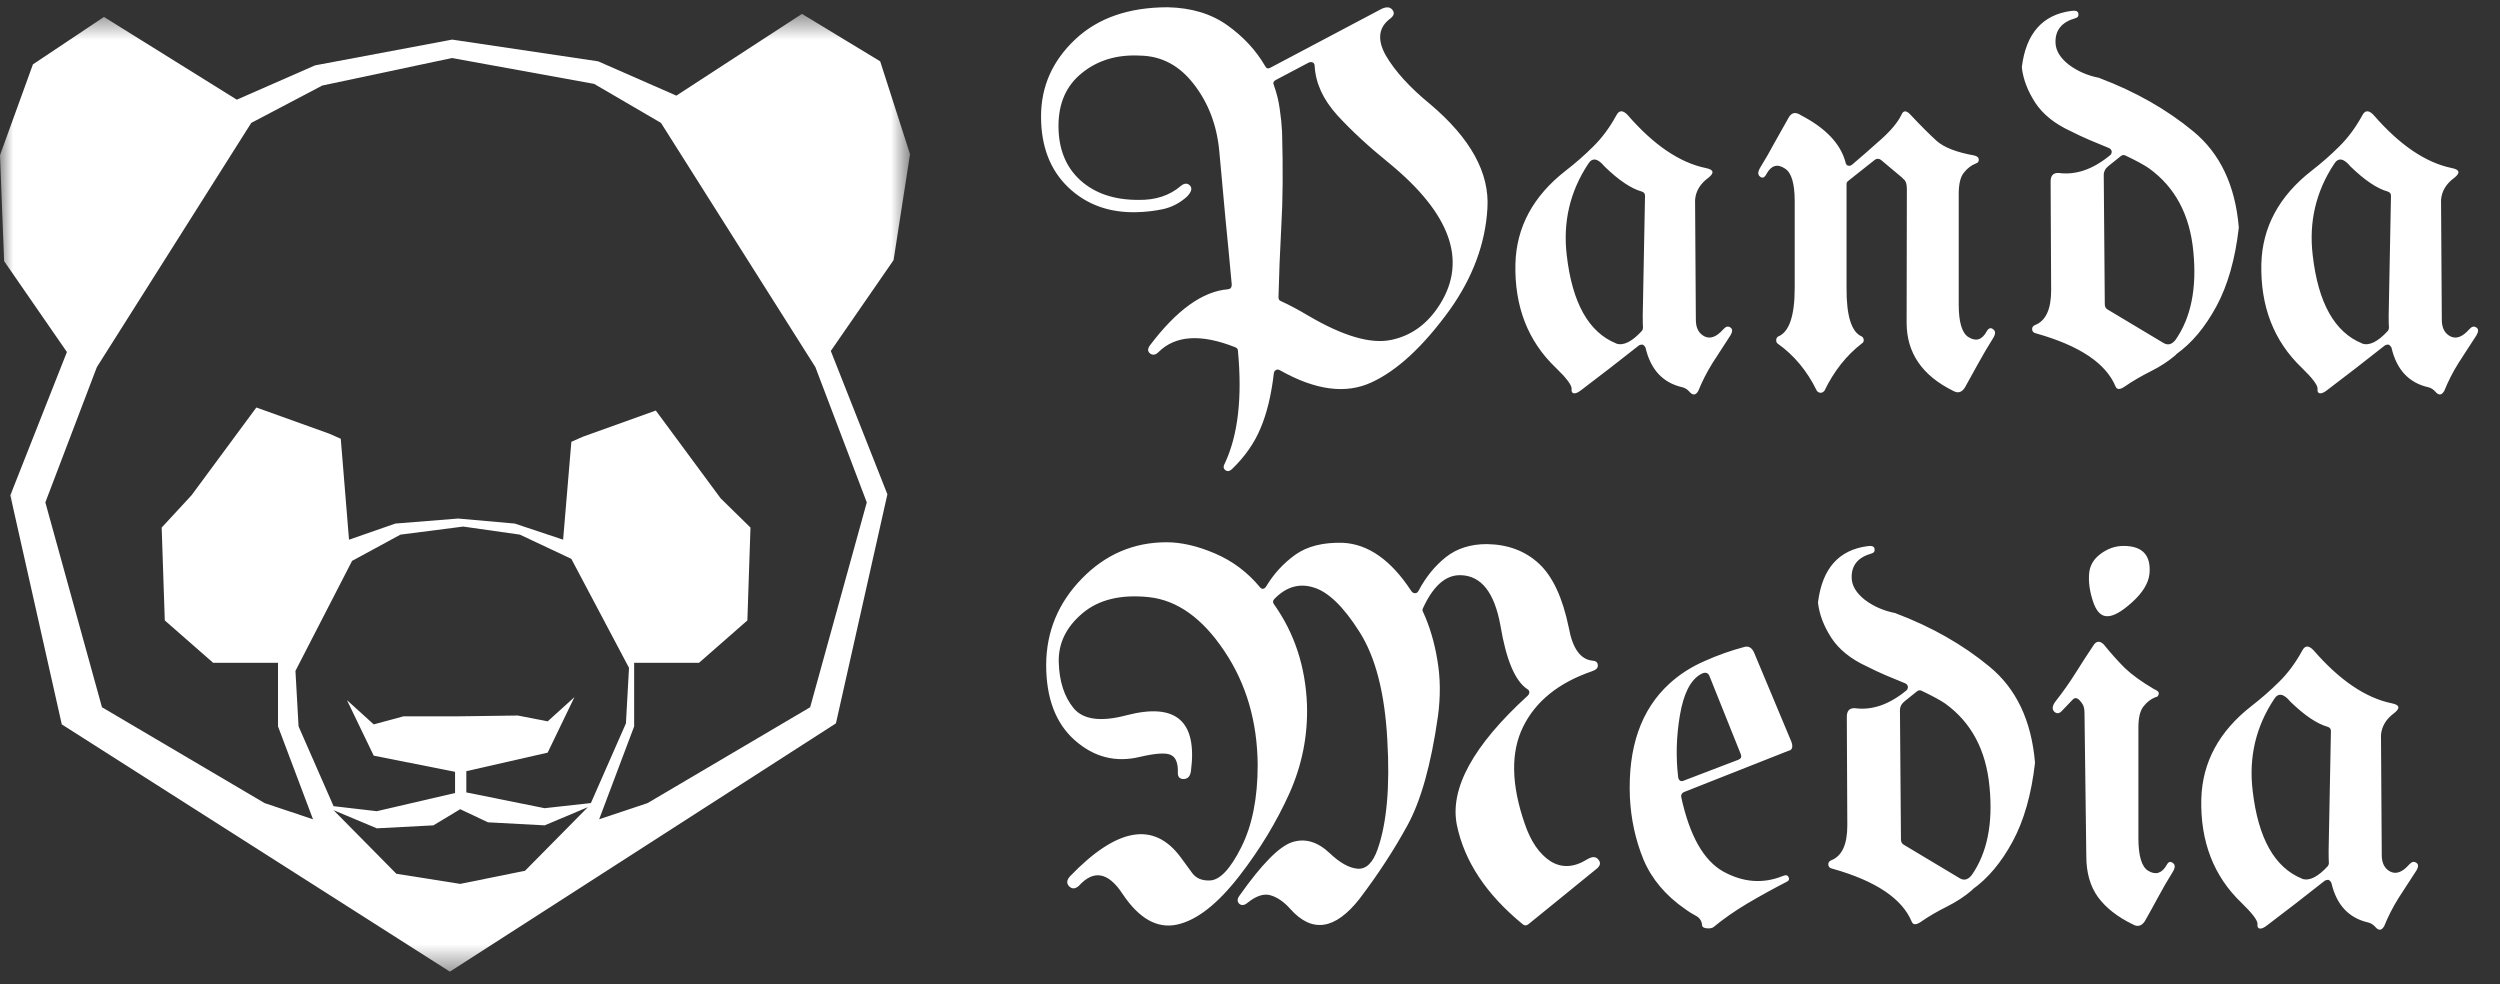
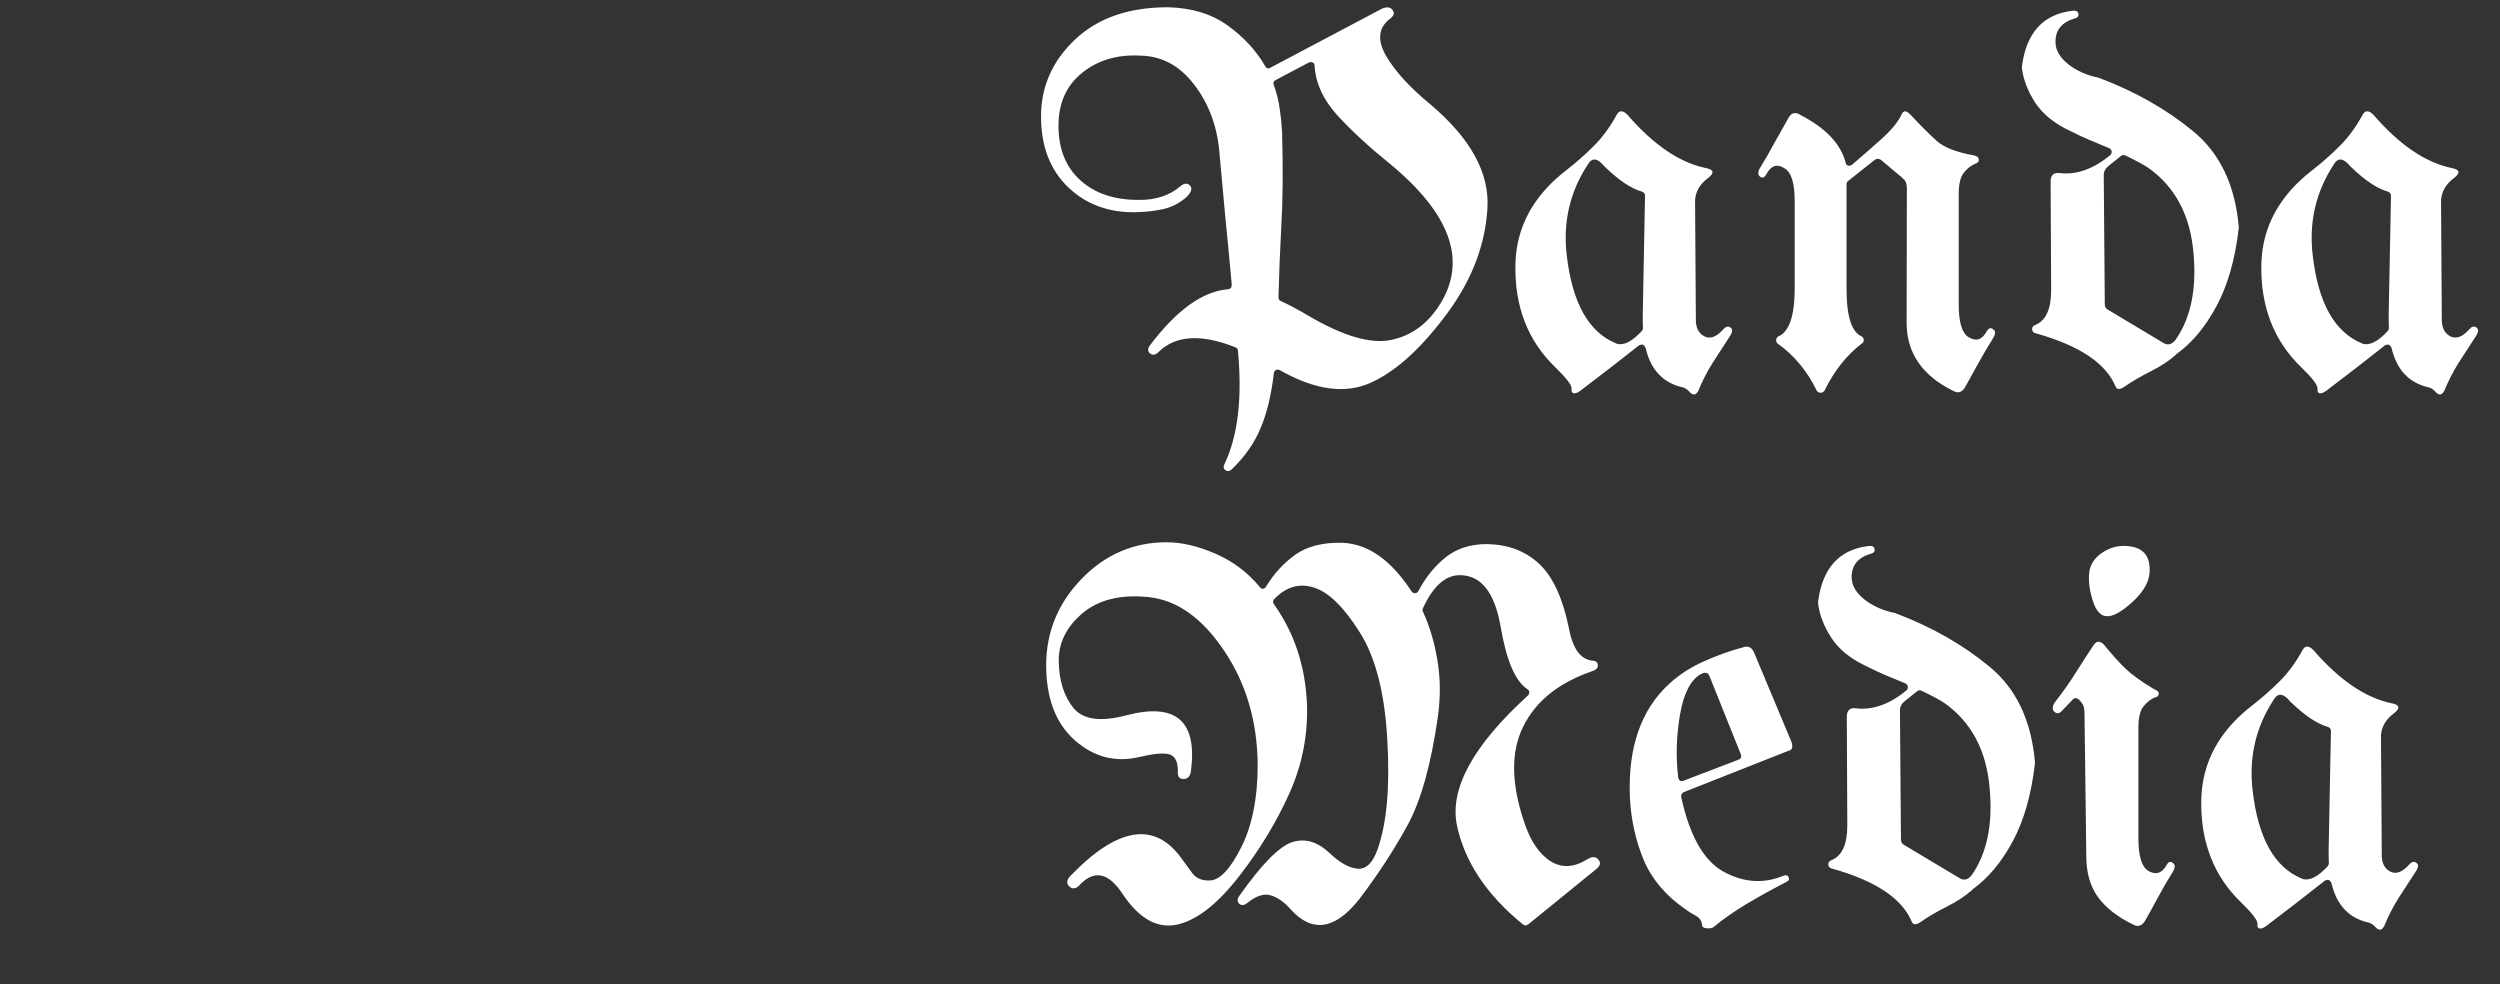
<svg xmlns="http://www.w3.org/2000/svg" width="94" height="37" viewBox="0 0 94 37" fill="none">
  <rect x="0" y="0" width="94" height="37" fill="#333333" stroke="none" />
  <g clip-path="url(#clip0_181_7419)">
    <path d="M44.394 6.995C44.529 6.884 44.645 6.877 44.741 6.975C44.837 7.074 44.802 7.211 44.635 7.388C44.377 7.624 44.081 7.781 43.747 7.86C43.412 7.932 43.074 7.971 42.733 7.978C41.704 8.004 40.848 7.693 40.166 7.044C39.484 6.389 39.143 5.501 39.143 4.381C39.143 3.254 39.571 2.288 40.427 1.482C41.282 0.676 42.444 0.273 43.911 0.273C44.799 0.293 45.545 0.519 46.15 0.951C46.755 1.384 47.228 1.895 47.569 2.484C47.614 2.576 47.682 2.596 47.772 2.543L51.951 0.332C52.137 0.247 52.272 0.26 52.356 0.372C52.44 0.477 52.417 0.581 52.289 0.686C51.832 1.02 51.771 1.485 52.105 2.082C52.446 2.671 53 3.28 53.765 3.909C55.29 5.193 56.011 6.5 55.927 7.83C55.85 9.16 55.377 10.434 54.509 11.653C53.518 13.022 52.54 13.93 51.574 14.375C50.609 14.827 49.461 14.676 48.129 13.923C48.077 13.89 48.026 13.887 47.974 13.913C47.929 13.939 47.904 13.979 47.897 14.031C47.801 14.857 47.633 15.548 47.395 16.105C47.164 16.661 46.806 17.172 46.324 17.637C46.234 17.723 46.15 17.736 46.073 17.677C45.996 17.618 45.989 17.533 46.054 17.421C46.549 16.366 46.713 14.955 46.546 13.186C46.546 13.127 46.514 13.084 46.449 13.058C45.162 12.547 44.2 12.606 43.563 13.235C43.454 13.346 43.348 13.366 43.245 13.294C43.148 13.215 43.145 13.114 43.235 12.989C44.239 11.659 45.217 10.955 46.169 10.877C46.221 10.87 46.256 10.854 46.276 10.827C46.301 10.801 46.314 10.759 46.314 10.7C46.237 9.855 46.157 9.013 46.073 8.174C45.996 7.329 45.919 6.484 45.841 5.639C45.745 4.682 45.426 3.857 44.886 3.163C44.345 2.462 43.673 2.104 42.868 2.091C42.006 2.046 41.279 2.262 40.687 2.74C40.095 3.212 39.799 3.877 39.799 4.735C39.799 5.593 40.07 6.271 40.61 6.769C41.157 7.267 41.884 7.516 42.791 7.516C43.441 7.529 43.975 7.355 44.394 6.995ZM47.897 3.202C48.006 3.503 48.08 3.805 48.119 4.106C48.164 4.407 48.193 4.692 48.206 4.961C48.244 6.356 48.235 7.539 48.177 8.508C48.126 9.478 48.09 10.366 48.071 11.171C48.071 11.25 48.1 11.299 48.157 11.319C48.473 11.463 48.817 11.646 49.191 11.869C50.496 12.636 51.532 12.94 52.298 12.783C53.07 12.626 53.688 12.174 54.151 11.427C55.168 9.789 54.534 8.03 52.25 6.15C51.472 5.521 50.815 4.915 50.281 4.332C49.753 3.749 49.471 3.136 49.432 2.494C49.432 2.416 49.406 2.367 49.355 2.347C49.303 2.327 49.252 2.331 49.2 2.357L47.974 3.005C47.884 3.051 47.858 3.117 47.897 3.202ZM61.622 12.989C61.294 13.245 60.934 13.527 60.541 13.835C60.148 14.136 59.785 14.414 59.45 14.67C59.334 14.761 59.241 14.801 59.17 14.788C59.106 14.775 59.08 14.716 59.093 14.611C59.093 14.473 58.894 14.211 58.495 13.825C57.446 12.822 56.941 11.519 56.98 9.914C57.018 8.538 57.645 7.375 58.861 6.425C59.234 6.137 59.582 5.832 59.904 5.511C60.232 5.19 60.522 4.8 60.772 4.342C60.876 4.139 61.017 4.132 61.197 4.322C62.175 5.449 63.153 6.114 64.131 6.317C64.44 6.376 64.472 6.5 64.228 6.69C63.925 6.913 63.761 7.188 63.735 7.516V7.535L63.764 12.026C63.764 12.328 63.87 12.534 64.083 12.645C64.302 12.757 64.537 12.672 64.788 12.39C64.884 12.278 64.974 12.252 65.058 12.311C65.148 12.364 65.151 12.462 65.067 12.606C64.836 12.96 64.611 13.307 64.392 13.648C64.18 13.989 63.999 14.342 63.851 14.709L63.842 14.719C63.752 14.87 63.642 14.87 63.513 14.719C63.443 14.64 63.359 14.588 63.263 14.562C62.529 14.398 62.066 13.903 61.873 13.078C61.86 13.039 61.828 12.999 61.776 12.96C61.718 12.953 61.667 12.963 61.622 12.989ZM61.728 7.201C61.329 7.09 60.862 6.776 60.329 6.258C60.071 5.944 59.865 5.914 59.711 6.17C59.029 7.205 58.762 8.348 58.91 9.599C59.116 11.388 59.733 12.492 60.763 12.911C60.77 12.911 60.776 12.914 60.782 12.921C61.046 13.006 61.364 12.845 61.738 12.439C61.763 12.4 61.776 12.364 61.776 12.331C61.77 12.233 61.767 12.079 61.767 11.869L61.853 7.359C61.853 7.28 61.811 7.228 61.728 7.201ZM69.43 10.827C69.424 11.882 69.617 12.492 70.009 12.655C70.054 12.688 70.076 12.734 70.076 12.793C70.076 12.845 70.054 12.885 70.009 12.911C69.43 13.356 68.96 13.949 68.601 14.689C68.561 14.742 68.513 14.768 68.455 14.768C68.398 14.768 68.349 14.742 68.31 14.689C67.95 13.949 67.461 13.36 66.843 12.921C66.805 12.894 66.785 12.852 66.785 12.793C66.785 12.734 66.808 12.688 66.853 12.655C67.272 12.492 67.481 11.882 67.481 10.827V7.565C67.481 6.897 67.358 6.487 67.113 6.337C66.83 6.147 66.599 6.215 66.419 6.543C66.348 6.681 66.267 6.713 66.177 6.641C66.088 6.569 66.09 6.455 66.187 6.297C66.374 5.996 66.55 5.688 66.718 5.374C66.892 5.059 67.069 4.745 67.249 4.43C67.352 4.24 67.496 4.201 67.683 4.312L67.693 4.322C68.638 4.807 69.205 5.4 69.391 6.101C69.405 6.173 69.436 6.215 69.488 6.229C69.54 6.242 69.591 6.229 69.642 6.189C69.996 5.888 70.359 5.57 70.733 5.236C71.106 4.902 71.361 4.594 71.496 4.312C71.567 4.142 71.682 4.145 71.843 4.322C72.229 4.735 72.558 5.062 72.827 5.305C73.104 5.547 73.571 5.727 74.227 5.845C74.343 5.871 74.401 5.924 74.401 6.003C74.407 6.075 74.368 6.124 74.285 6.15C74.118 6.215 73.97 6.33 73.841 6.494C73.713 6.651 73.648 6.916 73.648 7.29V11.447C73.648 12.115 73.77 12.524 74.014 12.675C74.298 12.852 74.526 12.78 74.7 12.459C74.771 12.334 74.851 12.308 74.941 12.38C75.038 12.446 75.038 12.557 74.941 12.714C74.748 13.022 74.565 13.333 74.391 13.648C74.224 13.956 74.053 14.264 73.879 14.572C73.764 14.755 73.619 14.797 73.445 14.699C72.274 14.123 71.689 13.268 71.689 12.134L71.698 7.103C71.698 6.907 71.65 6.779 71.553 6.72H71.544V6.7L70.724 6.012C70.653 5.96 70.579 5.957 70.501 6.003L69.498 6.798C69.453 6.831 69.43 6.871 69.43 6.916V10.827ZM78.03 0.686C77.522 0.83 77.273 1.135 77.287 1.6C77.293 1.895 77.457 2.17 77.779 2.426C78.107 2.674 78.49 2.842 78.927 2.927C78.934 2.927 78.94 2.93 78.947 2.937C80.298 3.448 81.472 4.116 82.47 4.941C83.473 5.767 84.043 6.966 84.178 8.538V8.567C84.043 9.747 83.763 10.729 83.338 11.515C82.913 12.302 82.412 12.901 81.832 13.314L81.823 13.333C81.552 13.569 81.234 13.779 80.867 13.962C80.501 14.146 80.175 14.336 79.892 14.532C79.713 14.657 79.596 14.657 79.545 14.532C79.184 13.661 78.191 12.996 76.562 12.537C76.466 12.518 76.415 12.469 76.408 12.39C76.402 12.311 76.438 12.256 76.515 12.223C76.92 12.066 77.123 11.63 77.123 10.916L77.103 6.828C77.103 6.599 77.206 6.491 77.412 6.504C78.055 6.589 78.699 6.366 79.342 5.835C79.381 5.809 79.4 5.76 79.4 5.688C79.387 5.636 79.356 5.596 79.304 5.57C79.06 5.465 78.815 5.364 78.571 5.265C78.326 5.161 78.088 5.049 77.856 4.931C77.258 4.656 76.814 4.299 76.524 3.86C76.241 3.421 76.074 2.986 76.023 2.553V2.504C76.183 1.253 76.801 0.555 77.876 0.411C78.042 0.385 78.133 0.418 78.146 0.509C78.165 0.601 78.126 0.66 78.03 0.686ZM79.912 5.845C79.854 5.819 79.799 5.826 79.748 5.865L79.294 6.229C79.165 6.327 79.101 6.445 79.101 6.582L79.14 11.437C79.14 11.535 79.178 11.604 79.255 11.643L81.34 12.891C81.508 12.996 81.662 12.957 81.804 12.773C82.383 11.941 82.605 10.837 82.47 9.462C82.341 8.079 81.784 7.034 80.799 6.327C80.62 6.202 80.324 6.042 79.912 5.845ZM89.67 12.989C89.341 13.245 88.981 13.527 88.589 13.835C88.196 14.136 87.832 14.414 87.498 14.67C87.382 14.761 87.289 14.801 87.218 14.788C87.154 14.775 87.128 14.716 87.141 14.611C87.141 14.473 86.941 14.211 86.543 13.825C85.494 12.822 84.989 11.519 85.027 9.914C85.066 8.538 85.694 7.375 86.909 6.425C87.282 6.137 87.63 5.832 87.952 5.511C88.28 5.19 88.569 4.8 88.82 4.342C88.923 4.139 89.065 4.132 89.245 4.322C90.223 5.449 91.201 6.114 92.179 6.317C92.488 6.376 92.52 6.5 92.276 6.69C91.974 6.913 91.809 7.188 91.783 7.516V7.535L91.812 12.026C91.812 12.328 91.919 12.534 92.131 12.645C92.35 12.757 92.585 12.672 92.836 12.39C92.932 12.278 93.022 12.252 93.106 12.311C93.196 12.364 93.199 12.462 93.116 12.606C92.883 12.96 92.658 13.307 92.44 13.648C92.227 13.989 92.047 14.342 91.9 14.709L91.889 14.719C91.799 14.87 91.69 14.87 91.562 14.719C91.491 14.64 91.407 14.588 91.31 14.562C90.577 14.398 90.114 13.903 89.921 13.078C89.907 13.039 89.876 12.999 89.824 12.96C89.766 12.953 89.715 12.963 89.67 12.989ZM89.776 7.201C89.377 7.09 88.91 6.776 88.377 6.258C88.119 5.944 87.913 5.914 87.759 6.17C87.077 7.205 86.809 8.348 86.958 9.599C87.163 11.388 87.781 12.492 88.811 12.911C88.817 12.911 88.823 12.914 88.83 12.921C89.094 13.006 89.412 12.845 89.786 12.439C89.811 12.4 89.824 12.364 89.824 12.331C89.818 12.233 89.814 12.079 89.814 11.869L89.901 7.359C89.901 7.28 89.86 7.228 89.776 7.201ZM44.287 29.066C44.3 28.699 44.213 28.473 44.027 28.388C43.847 28.296 43.461 28.319 42.868 28.457C41.955 28.68 41.138 28.473 40.417 27.838C39.696 27.202 39.336 26.256 39.336 24.998C39.342 23.747 39.79 22.666 40.678 21.755C41.566 20.844 42.627 20.389 43.863 20.389C44.422 20.389 45.031 20.53 45.687 20.812C46.343 21.093 46.903 21.512 47.366 22.069C47.405 22.122 47.447 22.145 47.492 22.138C47.537 22.132 47.575 22.102 47.608 22.05C47.891 21.578 48.254 21.182 48.698 20.861C49.148 20.54 49.744 20.389 50.484 20.409C51.443 20.454 52.301 21.057 53.061 22.217C53.099 22.276 53.147 22.305 53.205 22.305C53.263 22.305 53.309 22.273 53.341 22.207C53.611 21.696 53.952 21.277 54.364 20.949C54.776 20.622 55.29 20.458 55.908 20.458C56.7 20.471 57.352 20.716 57.867 21.195C58.382 21.673 58.755 22.476 58.987 23.602C59.128 24.382 59.425 24.795 59.875 24.841C60.003 24.847 60.071 24.903 60.078 25.008C60.09 25.112 60.013 25.191 59.846 25.244C58.598 25.676 57.739 26.37 57.269 27.327C56.799 28.277 56.819 29.489 57.327 30.963C57.552 31.631 57.874 32.103 58.292 32.378C58.717 32.646 59.18 32.623 59.682 32.309C59.868 32.198 60.007 32.201 60.097 32.319C60.193 32.43 60.177 32.541 60.049 32.653C59.611 33.007 59.177 33.36 58.745 33.714C58.321 34.062 57.893 34.409 57.462 34.756C57.391 34.808 57.324 34.808 57.26 34.756C55.889 33.636 55.062 32.391 54.779 31.022C54.502 29.652 55.39 28.031 57.443 26.157C57.488 26.111 57.507 26.066 57.501 26.02C57.501 25.974 57.472 25.935 57.414 25.902C56.963 25.594 56.632 24.805 56.419 23.534C56.194 22.276 55.693 21.64 54.914 21.627C54.36 21.614 53.891 22.027 53.505 22.865C53.479 22.911 53.479 22.957 53.505 23.003C53.755 23.547 53.936 24.153 54.045 24.821C54.161 25.489 54.167 26.197 54.065 26.944C53.807 28.752 53.424 30.118 52.916 31.041C52.414 31.959 51.816 32.876 51.12 33.793C50.201 34.965 49.332 35.093 48.515 34.176C48.283 33.914 48.039 33.744 47.781 33.665C47.53 33.587 47.241 33.678 46.913 33.94C46.79 34.045 46.684 34.058 46.594 33.98C46.51 33.894 46.517 33.79 46.613 33.665C47.437 32.499 48.09 31.834 48.572 31.67C49.062 31.506 49.538 31.644 50.001 32.083C50.381 32.443 50.728 32.637 51.043 32.663C51.365 32.689 51.616 32.447 51.797 31.936C52.144 30.953 52.266 29.58 52.163 27.818C52.067 26.049 51.716 24.693 51.111 23.75C50.513 22.806 49.94 22.253 49.393 22.089C48.852 21.919 48.36 22.063 47.916 22.521C47.852 22.587 47.849 22.656 47.907 22.728C48.673 23.809 49.084 25.06 49.142 26.482C49.181 27.648 48.959 28.768 48.476 29.843C47.993 30.91 47.373 31.936 46.613 32.918C45.783 33.993 44.995 34.608 44.249 34.766C43.509 34.923 42.83 34.54 42.212 33.616C41.672 32.791 41.122 32.689 40.562 33.311C40.427 33.429 40.304 33.432 40.195 33.321C40.092 33.21 40.108 33.082 40.243 32.938C42 31.117 43.38 30.878 44.384 32.221C44.545 32.443 44.696 32.65 44.837 32.84C44.986 33.03 45.204 33.118 45.494 33.105C45.867 33.092 46.26 32.676 46.671 31.857C47.083 31.038 47.289 30.006 47.289 28.762C47.276 27.13 46.858 25.702 46.034 24.477C45.211 23.245 44.268 22.571 43.206 22.453C42.145 22.341 41.308 22.544 40.697 23.062C40.086 23.579 39.79 24.192 39.809 24.899C39.828 25.62 40.015 26.197 40.369 26.629C40.729 27.061 41.392 27.15 42.357 26.894C44.217 26.41 45.024 27.107 44.78 28.988C44.754 29.184 44.664 29.285 44.509 29.292C44.361 29.292 44.287 29.217 44.287 29.066ZM63.996 34.776C63.983 34.618 63.9 34.5 63.745 34.422C63.597 34.343 63.472 34.264 63.369 34.186C62.629 33.675 62.105 33.053 61.795 32.319C61.493 31.578 61.322 30.796 61.284 29.97C61.207 28.103 61.702 26.681 62.77 25.705C63.15 25.358 63.588 25.076 64.083 24.86C64.579 24.637 65.087 24.457 65.608 24.32C65.769 24.287 65.888 24.369 65.965 24.565L67.355 27.887C67.419 28.064 67.396 28.175 67.287 28.221H67.268L63.311 29.784C63.234 29.823 63.202 29.885 63.214 29.97C63.53 31.425 64.058 32.358 64.797 32.771C65.537 33.177 66.274 33.236 67.007 32.948C67.136 32.889 67.216 32.899 67.249 32.977C67.287 33.056 67.265 33.115 67.181 33.154C66.66 33.423 66.161 33.698 65.685 33.98C65.216 34.261 64.794 34.556 64.421 34.864C64.363 34.903 64.276 34.916 64.16 34.903C64.051 34.89 63.996 34.848 63.996 34.776ZM63.099 29.223C63.105 29.276 63.128 29.318 63.166 29.351C63.205 29.377 63.253 29.377 63.311 29.351L65.367 28.565C65.463 28.526 65.492 28.457 65.454 28.359L64.276 25.42C64.218 25.276 64.102 25.257 63.928 25.361C63.555 25.584 63.301 26.092 63.166 26.884C63.031 27.677 63.008 28.457 63.099 29.223ZM70.367 20.812C69.858 20.956 69.61 21.26 69.623 21.726C69.629 22.02 69.793 22.295 70.115 22.551C70.444 22.8 70.826 22.967 71.264 23.052C71.27 23.052 71.277 23.055 71.284 23.062C72.635 23.573 73.808 24.241 74.806 25.067C75.81 25.892 76.38 27.091 76.515 28.663V28.693C76.38 29.872 76.1 30.855 75.675 31.641C75.25 32.427 74.748 33.026 74.169 33.439L74.159 33.459C73.889 33.694 73.571 33.904 73.204 34.088C72.837 34.271 72.512 34.461 72.229 34.658C72.049 34.782 71.933 34.782 71.882 34.658C71.521 33.786 70.527 33.121 68.899 32.663C68.802 32.643 68.751 32.594 68.745 32.515C68.738 32.437 68.774 32.381 68.851 32.348C69.256 32.191 69.459 31.755 69.459 31.041L69.44 26.953C69.44 26.724 69.543 26.616 69.749 26.629C70.392 26.714 71.035 26.491 71.679 25.961C71.718 25.935 71.737 25.886 71.737 25.813C71.724 25.761 71.692 25.722 71.641 25.695C71.396 25.591 71.151 25.489 70.906 25.391C70.662 25.286 70.424 25.175 70.193 25.057C69.594 24.782 69.15 24.425 68.861 23.986C68.577 23.547 68.41 23.111 68.359 22.679V22.63C68.519 21.378 69.137 20.68 70.212 20.536C70.379 20.51 70.469 20.543 70.482 20.635C70.501 20.726 70.463 20.785 70.367 20.812ZM72.249 25.971C72.19 25.945 72.136 25.951 72.084 25.99L71.63 26.354C71.502 26.452 71.438 26.57 71.438 26.708L71.476 31.562C71.476 31.66 71.515 31.729 71.592 31.768L73.677 33.017C73.844 33.121 73.999 33.082 74.14 32.899C74.719 32.066 74.941 30.963 74.806 29.587C74.678 28.205 74.121 27.16 73.137 26.452C72.956 26.328 72.66 26.167 72.249 25.971ZM78.445 32.191L78.377 26.806C78.377 26.681 78.358 26.58 78.319 26.501C78.165 26.246 78.033 26.184 77.924 26.315L77.538 26.718C77.435 26.835 77.335 26.849 77.238 26.757C77.149 26.665 77.165 26.537 77.287 26.373C77.57 26.013 77.824 25.653 78.049 25.293C78.275 24.932 78.506 24.575 78.744 24.221C78.847 24.097 78.966 24.1 79.101 24.231C79.371 24.565 79.635 24.86 79.892 25.116C80.15 25.365 80.517 25.63 80.993 25.912C81.128 25.964 81.186 26.026 81.167 26.098C81.154 26.171 81.112 26.21 81.041 26.216C80.874 26.282 80.725 26.396 80.597 26.56C80.468 26.718 80.404 26.983 80.404 27.356V31.513C80.404 32.181 80.526 32.591 80.771 32.741C81.054 32.912 81.285 32.84 81.466 32.525C81.531 32.401 81.608 32.374 81.697 32.447C81.794 32.512 81.794 32.623 81.697 32.781C81.504 33.089 81.324 33.4 81.156 33.714C80.99 34.022 80.82 34.33 80.645 34.638C80.523 34.821 80.372 34.861 80.192 34.756C79.613 34.474 79.175 34.13 78.879 33.724C78.589 33.318 78.445 32.807 78.445 32.191ZM79.844 20.527C80.559 20.527 80.884 20.877 80.82 21.578C80.781 21.932 80.562 22.289 80.163 22.649C79.771 23.003 79.458 23.177 79.227 23.17C78.995 23.17 78.818 22.983 78.696 22.61C78.573 22.236 78.525 21.892 78.55 21.578C78.571 21.277 78.712 21.028 78.975 20.831C79.246 20.628 79.535 20.527 79.844 20.527ZM87.411 33.115C87.083 33.37 86.723 33.652 86.331 33.96C85.938 34.261 85.574 34.54 85.24 34.795C85.124 34.887 85.03 34.926 84.96 34.913C84.895 34.9 84.869 34.841 84.882 34.736C84.882 34.599 84.683 34.337 84.284 33.95C83.235 32.948 82.73 31.644 82.769 30.039C82.808 28.663 83.435 27.5 84.651 26.55C85.024 26.262 85.371 25.957 85.694 25.637C86.021 25.316 86.311 24.926 86.562 24.467C86.664 24.264 86.806 24.258 86.987 24.448C87.965 25.574 88.943 26.239 89.921 26.442C90.23 26.501 90.261 26.626 90.017 26.816C89.715 27.038 89.55 27.314 89.525 27.641V27.661L89.554 32.152C89.554 32.453 89.66 32.66 89.873 32.771C90.091 32.882 90.326 32.797 90.577 32.515C90.673 32.404 90.763 32.378 90.847 32.437C90.937 32.489 90.941 32.587 90.857 32.731C90.625 33.085 90.4 33.432 90.181 33.773C89.969 34.114 89.789 34.468 89.641 34.834L89.631 34.844C89.541 34.995 89.432 34.995 89.303 34.844C89.233 34.766 89.149 34.713 89.052 34.687C88.319 34.523 87.855 34.029 87.662 33.203C87.649 33.164 87.617 33.125 87.566 33.085C87.508 33.079 87.457 33.089 87.411 33.115ZM87.517 27.327C87.119 27.215 86.652 26.901 86.118 26.383C85.86 26.069 85.655 26.04 85.501 26.295C84.818 27.33 84.551 28.473 84.699 29.724C84.904 31.513 85.522 32.617 86.552 33.036C86.559 33.036 86.565 33.039 86.571 33.046C86.835 33.131 87.154 32.971 87.527 32.565C87.553 32.525 87.566 32.489 87.566 32.456C87.559 32.358 87.556 32.204 87.556 31.994L87.643 27.484C87.643 27.405 87.601 27.353 87.517 27.327Z" fill="white" />
    <mask id="mask0_181_7419" style="mask-type:luminance" maskUnits="userSpaceOnUse" x="0" y="0" width="35" height="37">
-       <path d="M34.217 0.522H0V36.535H34.217V0.522Z" fill="white" />
-     </mask>
+       </mask>
    <g mask="url(#mask0_181_7419)">
      <path d="M34.217 5.797L33.095 2.306L30.153 0.522L25.431 3.596L22.49 2.306L17.302 1.534L17.002 1.489L16.992 1.491L11.845 2.458L8.904 3.748L3.909 0.637L1.238 2.42L0 5.835L0.155 9.819L2.516 13.236L0.388 18.624L2.323 27.237L16.915 36.534L31.431 27.198L33.366 18.585L31.238 13.196L33.599 9.779L34.217 5.797ZM19.741 32.741L17.303 33.234L14.903 32.854L12.542 30.463L14.168 31.145L16.296 31.033L17.303 30.426L18.348 30.919L20.479 31.033L22.104 30.349L19.741 32.741ZM20.477 30.388L17.534 29.795V28.996L20.592 28.299L21.599 26.212L20.592 27.123L19.47 26.904L17.303 26.933H15.174L14.052 27.237L13.046 26.326L14.052 28.413L17.11 29.02V29.817L14.168 30.501L12.542 30.312L11.226 27.312L11.109 25.225L13.238 21.089L15.057 20.102L17.418 19.799L19.547 20.102L21.482 21.013L23.651 25.111L23.535 27.198L22.218 30.195L20.477 30.388ZM32.591 18.89L30.462 26.592L24.347 30.197L22.528 30.805L23.844 27.312V24.922H26.282L28.101 23.328L28.218 19.837L27.096 18.737L24.658 15.436L21.91 16.423L21.483 16.612L21.173 20.293L19.355 19.686L17.226 19.497L14.865 19.686L13.123 20.293L12.813 16.498L12.387 16.309L9.639 15.322L7.201 18.623L6.079 19.837L6.196 23.328L8.015 24.922H10.453V27.312L11.769 30.805L9.95 30.197L3.834 26.592L1.705 18.89L3.641 13.805L9.447 4.621L12.118 3.216L16.994 2.182L22.339 3.154L24.853 4.621L30.659 13.805L32.591 18.89Z" fill="white" />
    </g>
  </g>
  <defs>
    <clipPath id="clip0_181_7419">
      <rect width="93.956" height="36.737" fill="white" transform="translate(0 0.091)" />
    </clipPath>
  </defs>
</svg>